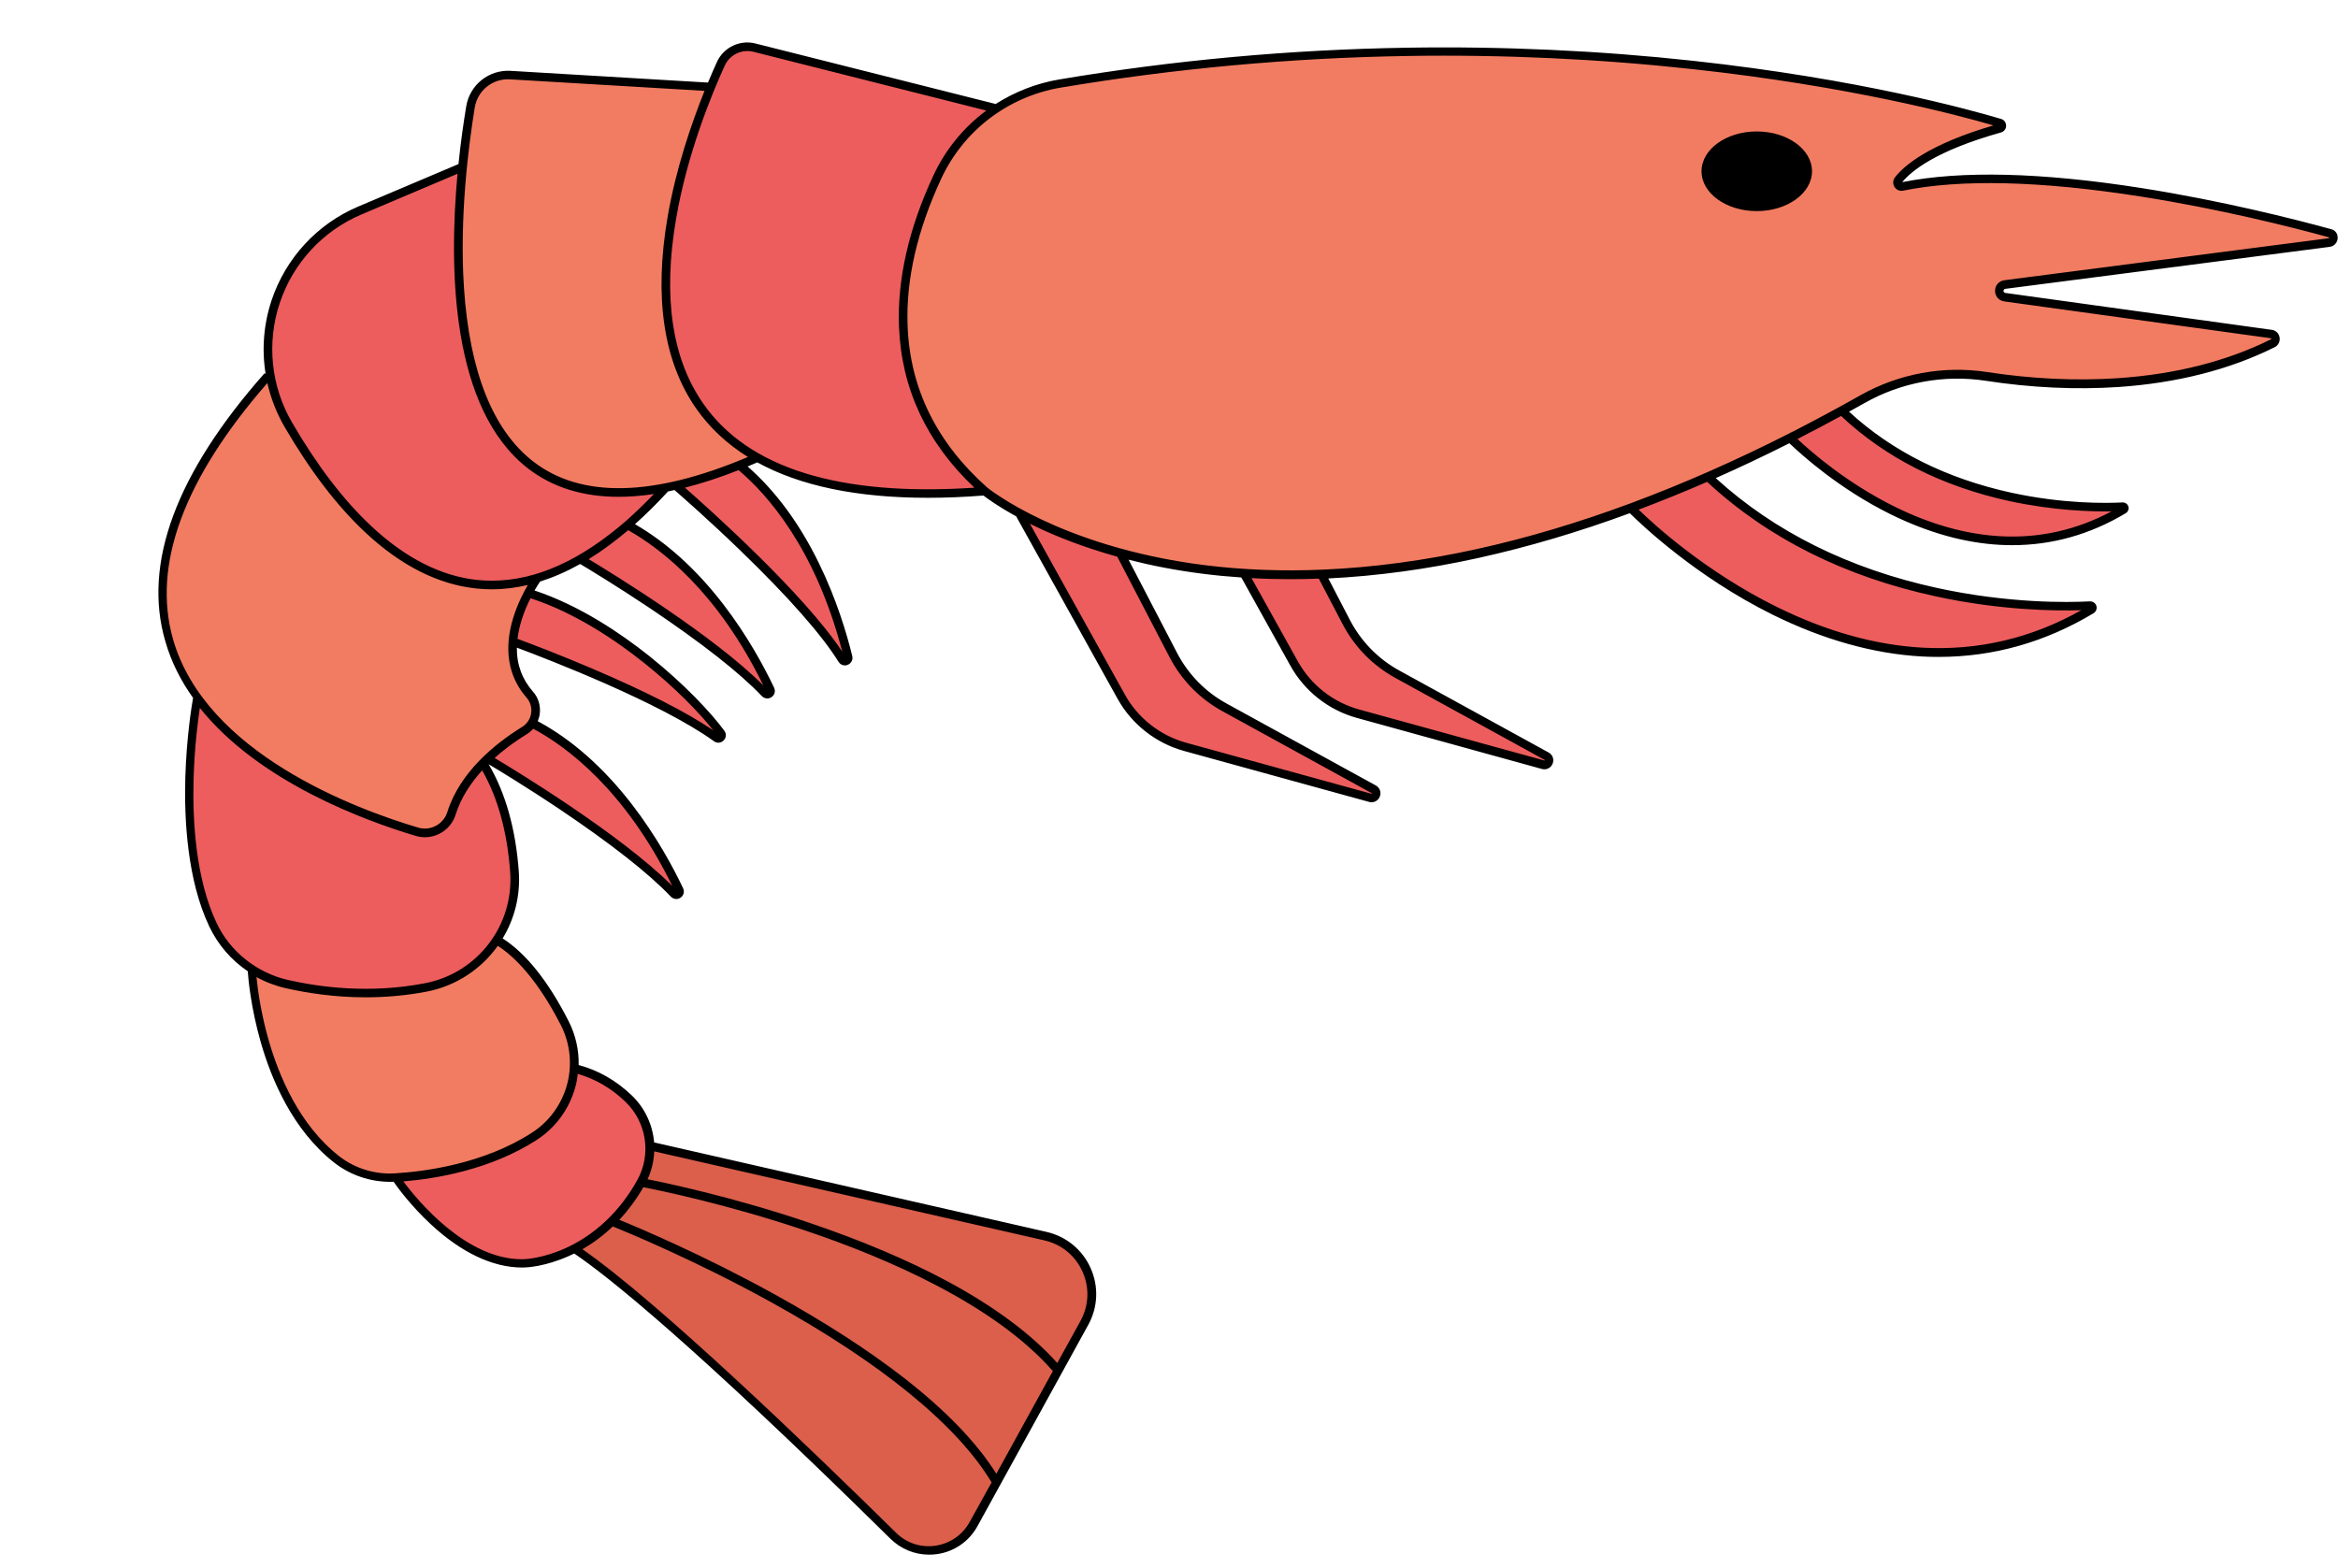
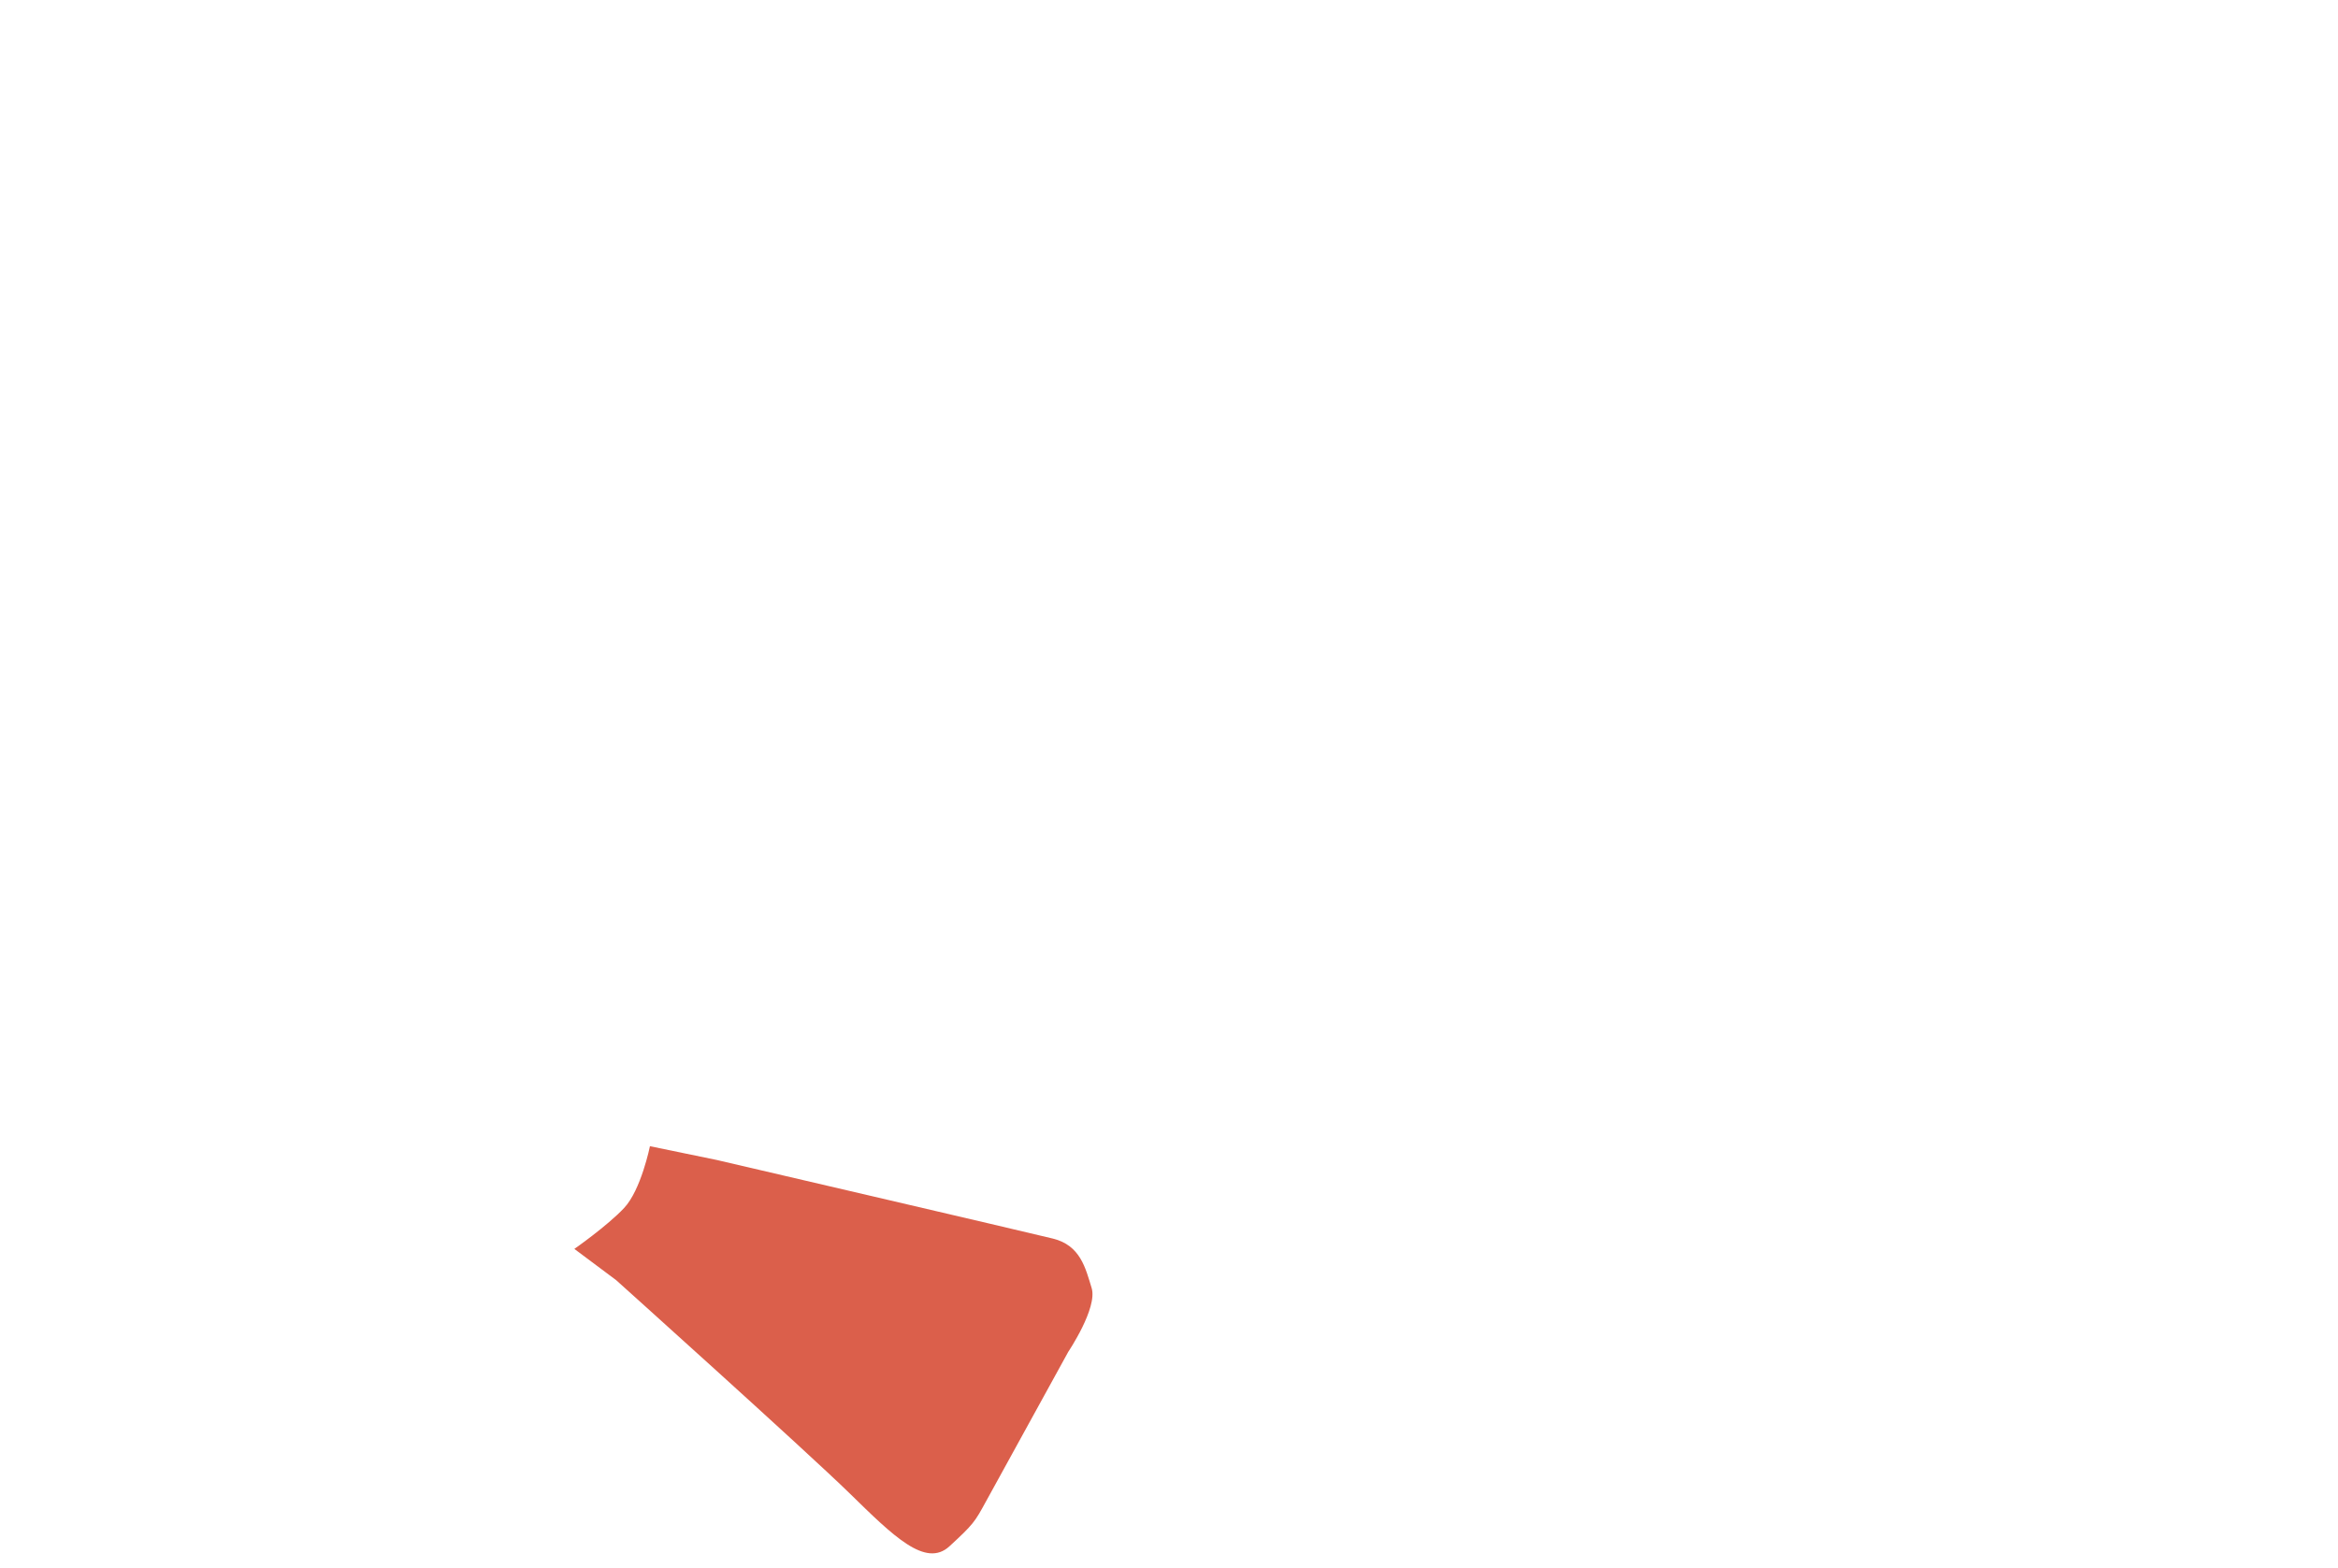
<svg xmlns="http://www.w3.org/2000/svg" height="1456.8" preserveAspectRatio="xMidYMid meet" version="1.0" viewBox="-146.9 -39.4 2171.3 1456.8" width="2171.3" zoomAndPan="magnify">
  <g id="change1_1">
    <path d="M456.7,1025.3c0,0-8.2,40.6-24,57.4c-15.9,16.9-46.2,38-46.2,38l38.8,29c0,0,176.5,158.6,216.9,198.1 s70.5,69.6,92.7,49.1c22.3-20.5,23.6-22.8,33.6-41.1c10.1-18.3,76.7-139.5,76.7-139.5s27.4-40.8,21.7-59.3s-10.4-39.6-36-45.9 c-25.6-6.3-312.1-73-312.1-73L456.7,1025.3z" fill="#db5f4b" />
  </g>
  <g id="change2_1">
-     <path d="M640.7,571.1c0.8,3.3-3.6,5.1-5.4,2.2c-38-61.6-154.5-161.7-154.5-161.7l36.7-10.1l22.3-8.8 C603.1,444.9,630.5,529.7,640.7,571.1z M436.1,448.3c11.6-10,23.4-21.5,35.4-34.7L282.7,115.7l-95.4,40.5 C109.9,189,78.6,282.3,120.8,355c60,103.3,160.7,208.5,295.6,109c-8.7,7.9-18.4,15.7-23.9,16.2c0,0,121.4,71.7,171.1,124.3 c2.3,2.5,6.3-0.2,4.9-3.3C550.5,563.2,507.2,487,436.1,448.3z M349,633.4l-41.1,33.3c0,0,121.4,71.7,171.1,124.3 c2.3,2.5,6.3-0.2,4.9-3.3C465.6,749.2,421.6,671.6,349,633.4z M343.8,511.5l-16.6,44.4c0,0,132.7,47.7,191.3,90.1 c2.8,2,6.2-1.4,4.2-4.1C497.5,607.5,422.2,535.5,343.8,511.5z M1128.9,693.7l-138.4-76c-20.4-11.2-37-28.2-47.8-48.9l-49.1-94.5 c-16.3-4.2-93.9-37-93.9-37l94.8,170.5c12.7,22.8,34,39.5,59.1,46.5l172.1,47.4C1130.6,703.1,1133.4,696.2,1128.9,693.7z M1289.4,662.9l-138.4-76c-20.4-11.2-37.1-28.2-47.8-48.9l-24.1-46.4c-27.6,7.8-71.6,0-71.6,0l47.4,85.4 c12.7,22.8,34,39.5,59.1,46.5l172.1,47.4C1291.1,672.3,1293.9,665.4,1289.4,662.9z M1794.3,523.1c-39.5,2.1-223,4.6-355-119.6 c0,0-50.5,21.4-71.6,29c0,0,213.2,222.9,427.7,94.2C1797.1,525.6,1796.3,523,1794.3,523.1z M1824.5,431.2 c-28.8,1.5-162.7,3.3-258.9-87.2l-21.6,8.6l-30.6,12.5c0,0,155.5,162.6,312,68.7C1826.5,433.1,1825.9,431.2,1824.5,431.2z M386.4,953.3c0,0-0.8,88-166,101.3c0,0,54.4,82.3,120.4,79.7c0,0,66.8-2,107.7-75.3c14.2-25.5,9.4-57.4-11.6-77.6 C424.7,969.5,408.1,958.4,386.4,953.3z M330.9,770.5c-2.3-32.4-9.9-69.7-29.2-100.8L36.3,608.4c0,0-24.5,129.3,14.4,211.4 c13.2,28,38.9,48.1,69.1,55c30,6.9,77.1,13.1,128.9,3C299.2,868,334.5,821.8,330.9,770.5z M750.4,85.2 c14.2-13.4,28.1-23.8,28.1-23.8L644.1,27.6L556.5,5.5c0,0-24.5-7.3-33.9,14.3c-38.4,88.7-170,429.7,245,397.1 c0,0-70.8-65.5-72.7-125.2c-1.9-59.6-3.4-88.3,13.8-129.9C725.9,120.3,736.2,98.6,750.4,85.2z" fill="#ed5d5d" />
-   </g>
+     </g>
  <g id="change3_1">
-     <path d="M2016.2,185.9L1715,225c-6.9,0.9-6.9,10.8-0.1,11.7l247.5,34.2c4.4,0.6,5.4,6.5,1.4,8.5 c-93.3,46.5-201.2,40.7-266,30.8c-39.6-6.1-80.2,1.4-115.1,21.2c-544.6,307.9-815.2,85.5-815.2,85.5 c-107.6-95.1-79.3-215.8-43.9-292C745,79,787.6,46.7,837.5,38.3c461-77.7,815.6,19.3,873,36.6c2.4,0.7,2.3,4.1-0.1,4.8 c-63.2,17.7-86.2,37.7-94.4,48.3c-2.1,2.7,0.3,6.5,3.6,5.9c126.3-25.8,331.2,25.2,397.1,43.3 C2021.6,178.4,2021.1,185.3,2016.2,185.9z M314.3,833.8c0,0-48.3,89.4-227.5,27c0,0,5.7,119.6,78.8,176.9 c15.6,12.2,35.1,18.1,54.9,16.9c31-1.9,84.2-9.6,128.7-38.2c35-22.5,47.4-67.9,28.5-105C362.9,882.4,341.3,849.4,314.3,833.8z M272.4,716.2c11.4-36.3,43.6-62,67.6-76.9c11.6-7.2,14.1-23.1,5.1-33.4c-39.7-45.1,7.2-108.4,7.2-108.4 c-85.3,25.1-148.6-38-184.2-72.7s-66.2-115-66.2-115c-248.8,281.2,43.8,395.2,138.6,423.4C254,737.2,268.1,729.6,272.4,716.2z M472.2,203.6c18-136.4,41-162.2,41-162.2L327,30.4c-18.1-1.1-34,11.7-37,29.5c-18.1,110.3-54.4,466.6,266.4,325.8 C556.5,385.7,453.7,344.1,472.2,203.6z" fill="#f27c61" />
-   </g>
+     </g>
  <g id="change4_1">
-     <path d="M1535.9,119.7c0,20.4-23,37-51.3,37s-51.3-16.6-51.3-37c0-20.4,23-37,51.3-37S1535.9,99.2,1535.9,119.7z M2024.1,182 c-0.3,4.1-3.3,7.3-7.4,7.9l-301.2,39c-1.5,0.2-1.7,1.3-1.7,1.9c0,0.6,0.2,1.7,1.7,1.9L1963,267c3.7,0.5,6.6,3.3,7.2,7.1 c0.6,3.7-1.2,7.3-4.6,9c-41.9,20.9-90.8,33.3-145.2,37c-39.4,2.6-80.9,0.7-123.2-5.8c-38.5-5.9-78.5,1.4-112.5,20.7 c-4.8,2.7-9.6,5.4-14.4,8c40,36.9,90.7,62.2,150.9,75.3c48.3,10.5,88.2,9.8,103.1,9c2.4-0.1,4.7,1.4,5.4,3.8 c0.7,2.4-0.3,4.9-2.4,6.2C1794.4,457,1759,467,1722,467c-3.9,0-7.7-0.1-11.6-0.3c-32.9-1.8-67-11.4-101.5-28.4 c-47.2-23.3-82.1-54.6-94-66c-23,11.6-45.7,22.4-68.4,32.4c54.7,49.9,124,84.3,205.8,102.1c66.4,14.4,121.2,13.5,141.7,12.4 c2.7-0.1,5.2,1.6,6,4.2c0.8,2.6-0.3,5.4-2.6,6.8c-44.9,27-93.2,40.6-143.7,40.6c-5.3,0-10.5-0.1-15.8-0.4 c-44.9-2.5-91.5-15.6-138.5-38.8c-71.6-35.4-122.6-84.3-132.7-94.3c-47.8,17.6-94.6,31.4-140.2,41.5c-48,10.6-94.7,16.9-139.8,19.1 l20,38.5c10.4,20,26.4,36.4,46.2,47.2l138.4,76c3.8,2.1,5.3,6.5,3.7,10.4c-1.3,3.2-4.3,5.2-7.6,5.2c-0.8,0-1.5-0.1-2.3-0.3 L1113,627.4c-26-7.2-48.4-24.8-61.5-48.4l-45.6-82c-12-0.8-23.8-1.9-35.5-3.4c-25.5-3.2-48.6-7.8-69.2-13.1l45,86.5 c10.4,20,26.4,36.4,46.2,47.2l138.4,76c3.8,2.1,5.3,6.5,3.7,10.4c-1.3,3.2-4.3,5.2-7.6,5.2c-0.8,0-1.5-0.1-2.3-0.3l-172.1-47.4 c-26-7.2-48.4-24.8-61.5-48.4l-94.2-169.5c-17-9.3-27-16.7-30.4-19.3c-18,1.4-35.2,2.1-51.6,2.1c-65.7,0-118.6-11-158.4-32.9 c-3,1.3-6,2.6-9,3.8c25.9,22.7,48.3,53,66.4,90.2c16.2,33.2,25.7,65.1,30.8,85.9c0.8,3.4-0.9,6.7-4.1,8.1c-0.9,0.4-1.8,0.6-2.8,0.6 c-2.3,0-4.6-1.2-5.9-3.4c-15.4-24.9-46.8-60.5-90.9-103.1c-29.1-28.2-55-50.8-61.4-56.4c-2,0.4-4,0.9-6,1.3 c-10.2,11.1-20.5,21.3-30.7,30.4c29.4,17,56.8,41.8,81.7,74c22.6,29.3,38.3,58.5,47.5,77.9c1.5,3.2,0.5,6.8-2.3,8.7 c-1.2,0.8-2.6,1.3-4,1.3c-1.8,0-3.7-0.8-5.1-2.2c-20.1-21.3-55.9-49.4-103.4-81.3c-31.5-21.1-58.7-37.5-65.3-41.4 c-12.5,7-24.9,12.4-37.2,16.3c-1,1.4-2.9,4.3-5.2,8.3c42.3,14,80.8,40.4,106.1,60.5c33.7,26.9,58.4,53.7,70.2,69.8 c2.1,2.8,1.8,6.5-0.7,9c-1.4,1.4-3.1,2.1-4.9,2.1c-1.4,0-2.9-0.5-4.1-1.4c-49.7-35.9-154.6-76.3-183-86.9 c-0.2,15.7,4.9,29.4,15,40.9c5.1,5.7,7.3,13.4,6.2,21c-0.3,2.2-1,4.4-1.8,6.4c31.6,17,61,43,87.5,77.3 c22.6,29.3,38.3,58.5,47.5,77.9c1.5,3.2,0.5,6.8-2.3,8.7c-1.2,0.8-2.6,1.3-4,1.3c-1.8,0-3.7-0.8-5.1-2.2 c-20.1-21.3-55.9-49.4-103.4-81.3c-32.4-21.7-60.2-38.4-65.8-41.7c15.7,26.7,25.1,60.1,28,99.5c1.6,22.6-4,44.2-15,62.3 c21.8,14,42.5,39.9,61.4,77.1c6.4,12.7,9.5,26.6,9.2,40.5c18.3,4.9,34.9,14.4,49.4,28.3c12.3,11.8,19.3,27.4,20.7,43.6l364.4,83.1 c18.3,4.2,33.2,16.4,40.9,33.5c7.7,17.1,6.9,36.4-2.1,52.8l-102.9,187c-7.8,14.2-21.5,23.7-37.5,26c-2.5,0.4-5,0.5-7.5,0.5 c-13.4,0-26.1-5.2-35.9-14.8c-185.1-182.5-263-244.2-293.6-264.9c-1.8,0.9-3.5,1.7-5.2,2.4c-22.3,9.9-39.3,10.5-40,10.5 c-1.1,0-2.1,0.1-3.2,0.1c-27.2,0-56.4-13.8-84.6-40c-18.4-17-30.9-34.1-34.8-39.7c-1,0-2,0.1-3,0.1c-19,0-37.4-6.3-52.2-17.9 c-38.6-30.3-58.4-77.6-68.2-112c-9.1-31.9-11.5-58.2-12-65.7c-15.3-10.3-27.7-24.6-35.8-41.7c-20.4-43.1-23.3-99-22.2-138.3 c1.1-37,5.9-66.7,7.2-73.9c-11.3-15.9-20.3-33.4-25.8-52.7C-14.5,484,16.7,400.1,98.9,307.2l0.9,0.8c-3.7-22.7-1.9-46.1,5.5-68.4 c13.1-39.2,42.4-71,80.4-87.1l93.2-39.5c2.1-20.8,4.8-39.2,7.2-53.7c3.3-19.9,21-34.1,41.2-32.9l183.3,10.9c3-7.3,5.9-13.7,8.3-19.1 c6.2-13.6,21.3-20.9,35.8-17.2l223.1,56.2c17.7-11.3,37.7-19.2,59-22.8c106.2-17.9,215-27.8,323.4-29.5 c88.9-1.4,178.3,2.7,265.5,12.2c154,16.8,257.8,45.6,285.9,54c2.8,0.8,4.6,3.4,4.6,6.3c0,2.9-1.9,5.4-4.7,6.2 c-60.9,17.1-83.5,36-91.8,46.2c54.6-10.9,129.1-9.1,221.7,5.4c75.2,11.8,142.8,29,176.4,38.2C2021.9,174.3,2024.4,177.9,2024.1,182z M774,1337.6c-31.8-53.1-102.5-110.9-204.9-167.5c-70.5-38.9-134.1-65.1-146.9-70.3c-9.6,9.2-19.3,16.1-28.2,21.2 c70.7,49.1,212,185.3,291.3,263.4c9.7,9.6,23.1,14,36.6,12c13.5-2,25.1-10,31.7-22L774,1337.6z M830.9,1234.2 c-54.2-62-154.4-105.1-229.4-130.4c-73.2-24.7-137.1-37.7-150.9-40.4c-6.9,11.9-14.5,21.9-22.3,30.3c18.1,7.4,78.4,32.8,144.7,69.5 c46.4,25.7,86.7,51.7,119.7,77.4c38.8,30.2,67.6,60.1,85.7,89L830.9,1234.2z M454.5,1056c17.9,3.6,79.4,16.5,149.5,40.2 c48.8,16.5,92.1,34.8,128.8,54.5c43.7,23.5,78.1,49.1,102.2,76l21.6-39.2c7.8-14.2,8.5-30.9,1.8-45.7c-6.6-14.8-19.5-25.4-35.3-29 l-362.4-82.7C460.3,1039,458.3,1047.8,454.5,1056z M387.4,970.4c-5.6,20.4-18.4,37.9-36.2,49.3c-42.6,27.4-93.1,35.8-123.5,38.3 c13.4,18,58.2,72.3,109.9,72.3c1,0,2,0,2.9-0.1c0.2,0,16.5-0.6,37.4-10c19.2-8.6,46.5-26.5,67-63.3c13.3-23.9,8.8-53.8-10.9-72.8 c-13.1-12.6-28-21.3-44.4-26C389.3,962.3,388.5,966.4,387.4,970.4z M315.4,839.2c-15.3,21.4-38.5,37.2-66,42.5 c-19.8,3.8-38.9,5.3-56.7,5.3c-29.2,0-54.8-4.1-73.9-8.4c-9.8-2.2-19-5.7-27.5-10.4c1.1,11.1,4,33.3,11.3,58.6 c9.5,33.2,28.5,78.8,65.4,107.7c14.7,11.5,33.2,17.2,52.1,16c28.2-1.7,82.2-8.9,126.8-37.6c16.1-10.3,27.7-26.2,32.8-44.7 c5-18.5,3-38-5.6-55.1C351.7,869.3,330.3,848.8,315.4,839.2z M300.9,676.2c-10.6,11.7-19.7,25.4-24.7,41.2 c-4,12.7-15.8,20.9-28.5,20.9c-2.8,0-5.6-0.4-8.3-1.2c-47.2-14-145.9-50.2-200.7-118.9c-1.9,12.5-5,36.7-5.8,65.4 c-1.1,38.4,1.7,92.9,21.4,134.5c12.5,26.4,37.3,46.2,66.3,52.8c29.9,6.8,76.3,12.9,127.3,3c48.6-9.4,82.5-53.7,79-103.1 C324.2,733.3,315.4,701.6,300.9,676.2z M342.1,642.7c-9.4,5.8-19.8,13.1-29.6,22c17.6,10.5,116.9,70.7,165,118.9 c-44.3-90.3-99.3-130.1-129.2-146.1C346.5,639.5,344.5,641.3,342.1,642.7z M330,533.6c3.9-12.3,9.3-22.7,13.3-29.6 c-11.2,2.6-22.3,4-33.4,4c-5,0-9.9-0.3-14.8-0.8c-35.3-3.8-69.9-21.3-102.8-52.1c-26.2-24.5-51.4-57.5-75-98.1 c-7.4-12.8-12.7-26.5-15.9-40.6c-77.8,89.2-107.2,169.2-87.6,238c30.3,105.9,169.4,157.7,227.8,175c11.3,3.3,23.3-3.1,26.9-14.4 c11.7-37.2,44.2-63.5,69.4-79.1c4.6-2.8,7.7-7.5,8.5-12.8c0.8-5.2-0.8-10.5-4.3-14.5C324.9,589,320.7,563.1,330,533.6z M345.8,516.3 c-2.9,5.6-5.8,12.4-8.2,19.9c-1.9,6.2-3.2,12.1-3.9,17.8c10.9,4,37.8,14.2,68.8,27.4c50.2,21.4,88.2,40.7,113,57.6 c-12.6-16-35-39.4-64.7-63C425.7,556,387.5,529.8,345.8,516.3z M436.5,453.1c-12.3,10.4-24.5,19.4-36.7,26.9 c23.4,14.1,116.3,71.2,162.2,117.3C519.6,510.5,467.1,470.3,436.5,453.1z M460.4,419.5c-11.4,1.7-22.3,2.6-32.7,2.6 c-33.4,0-61.6-8.8-84.4-26.5c-70.9-55-73.6-183.4-65.3-273.6l-89.2,37.8c-35.9,15.2-63.6,45.2-75.9,82.3 c-12.3,36.9-8.2,77.3,11.4,110.9c23.2,39.9,47.9,72.3,73.6,96.3c31.6,29.6,64.6,46.4,98.2,50c4.6,0.5,9.3,0.7,14,0.7 c40.7,0,82.7-19,125.5-56.5l0,0c0,0,0,0,0,0C443.8,436.1,452.1,428.2,460.4,419.5z M539,397.3c-17.4,6.9-34,12.3-49.8,16.3 c23.5,20.6,110.2,98.2,146.1,152.3C610.3,469.5,565.2,419.4,539,397.3z M547.7,385.1c-19.4-12.1-35.4-27-47.9-44.8 c-30.5-43.6-39.5-103.5-26.7-178.1c7.7-45,22.2-87.1,34.3-117.2L326.8,34.3c-16.1-1-30.2,10.3-32.8,26.2 c-5.6,34.3-14.4,101.6-10,167.6c5.2,77.9,26.9,132.1,64.2,161.1C392.6,423.7,459.7,422.3,547.7,385.1z M758,413.6 c-44.3-41.9-67.8-92.1-70-149.6c-1.7-44.1,9.1-91.5,32.1-140.7c11.2-24.1,28.2-44.6,49-60L552.8,8.7c-10.8-2.7-22,2.7-26.6,12.8 c-12.5,27.3-34.9,82.2-45.2,142.2c-12.5,72.4-3.9,130.3,25.4,172.1C548.3,395.7,633,421.9,758,413.6z M890.7,477.7 c-31.3-8.7-56.2-18.7-74.1-27.2c-2.4-1.2-4.8-2.3-7-3.4l88.3,158.9c12.1,21.7,32.7,37.9,56.7,44.5l172.1,47.4c0.1,0,0.2,0,0.2,0 c0.1-0.1,0.2-0.4,0.2-0.5c0,0-0.1-0.1-0.2-0.1l-138.4-76c-21.2-11.6-38.3-29.1-49.4-50.6L890.7,477.7z M1077.9,498.1 c-8.8,0.3-17.5,0.5-26.2,0.5c-12.3,0-24.4-0.3-36.3-1l43.1,77.5c12.1,21.7,32.7,37.9,56.7,44.5l172.1,47.4c0.1,0,0.2,0,0.2,0 c0.1-0.1,0.2-0.4,0.2-0.5c0,0-0.1-0.1-0.2-0.1l-138.4-76c-21.2-11.6-38.3-29.1-49.4-50.6L1077.9,498.1z M1438.5,408.2 c-21.4,9.3-42.6,17.9-63.6,25.8c14.2,13.8,62.3,57.8,128.2,90.3c46,22.7,91.5,35.5,135.3,37.9c51.9,2.9,101.5-8.8,147.6-34.8 c-25.2,0.8-75.7,0.1-135.4-12.9C1566.1,496.2,1494.7,460.4,1438.5,408.2z M1562.9,347c-13.6,7.4-27,14.5-40.5,21.4 c13.2,12.4,46.3,41.1,90.2,62.8c33.4,16.5,66.5,25.8,98.3,27.5c36.2,2,70.8-5.8,103.2-23.1c-19.6,0.3-54.2-0.8-94.6-9.5 C1656.9,412.5,1604.3,385.9,1562.9,347z M2016.2,181.5c0-0.4-0.2-0.5-0.4-0.5c-33.4-9.2-100.7-26.3-175.5-38 c-92.2-14.4-166.1-16.2-219.8-5.3c-3.2,0.6-6.3-0.7-8-3.5c-1.7-2.8-1.5-6.2,0.4-8.8c8.1-10.5,30.7-30.5,91.5-48.3 c-33.9-9.9-134.1-36.5-279.5-52.3c-86.9-9.5-175.9-13.6-264.5-12.2c-108,1.7-216.4,11.6-322.2,29.4h0 c-48.7,8.2-90.1,39.7-110.9,84.4c-22.4,48.1-33,94.2-31.3,137.1c2.2,58.1,27.2,108.6,74.2,150.2c1,0.8,18,14.3,50.4,29.6 c30.7,14.5,81.9,33.6,151.5,42.3c35.5,4.4,72.4,5.8,110.5,4.1l0,0l0,0c45.9-2,93.6-8.4,142.6-19.2c92.4-20.4,189.8-56.6,290.4-107.7 l0.6-0.6c0,0,0.1,0.1,0.2,0.2c21.3-10.9,42.8-22.4,64.4-34.6c35.6-20.1,77.4-27.8,117.7-21.6c41.7,6.4,82.6,8.3,121.4,5.7 c53.4-3.6,101.2-15.7,142.2-36.1c0.1-0.1,0.4-0.2,0.3-0.6c-0.1-0.4-0.3-0.4-0.4-0.4l-247.5-34.2c-5.1-0.7-8.6-4.8-8.6-9.9 c0-5.1,3.6-9.1,8.7-9.8l301.2-39C2015.9,181.9,2016.1,181.9,2016.2,181.5z" />
-   </g>
+     </g>
</svg>